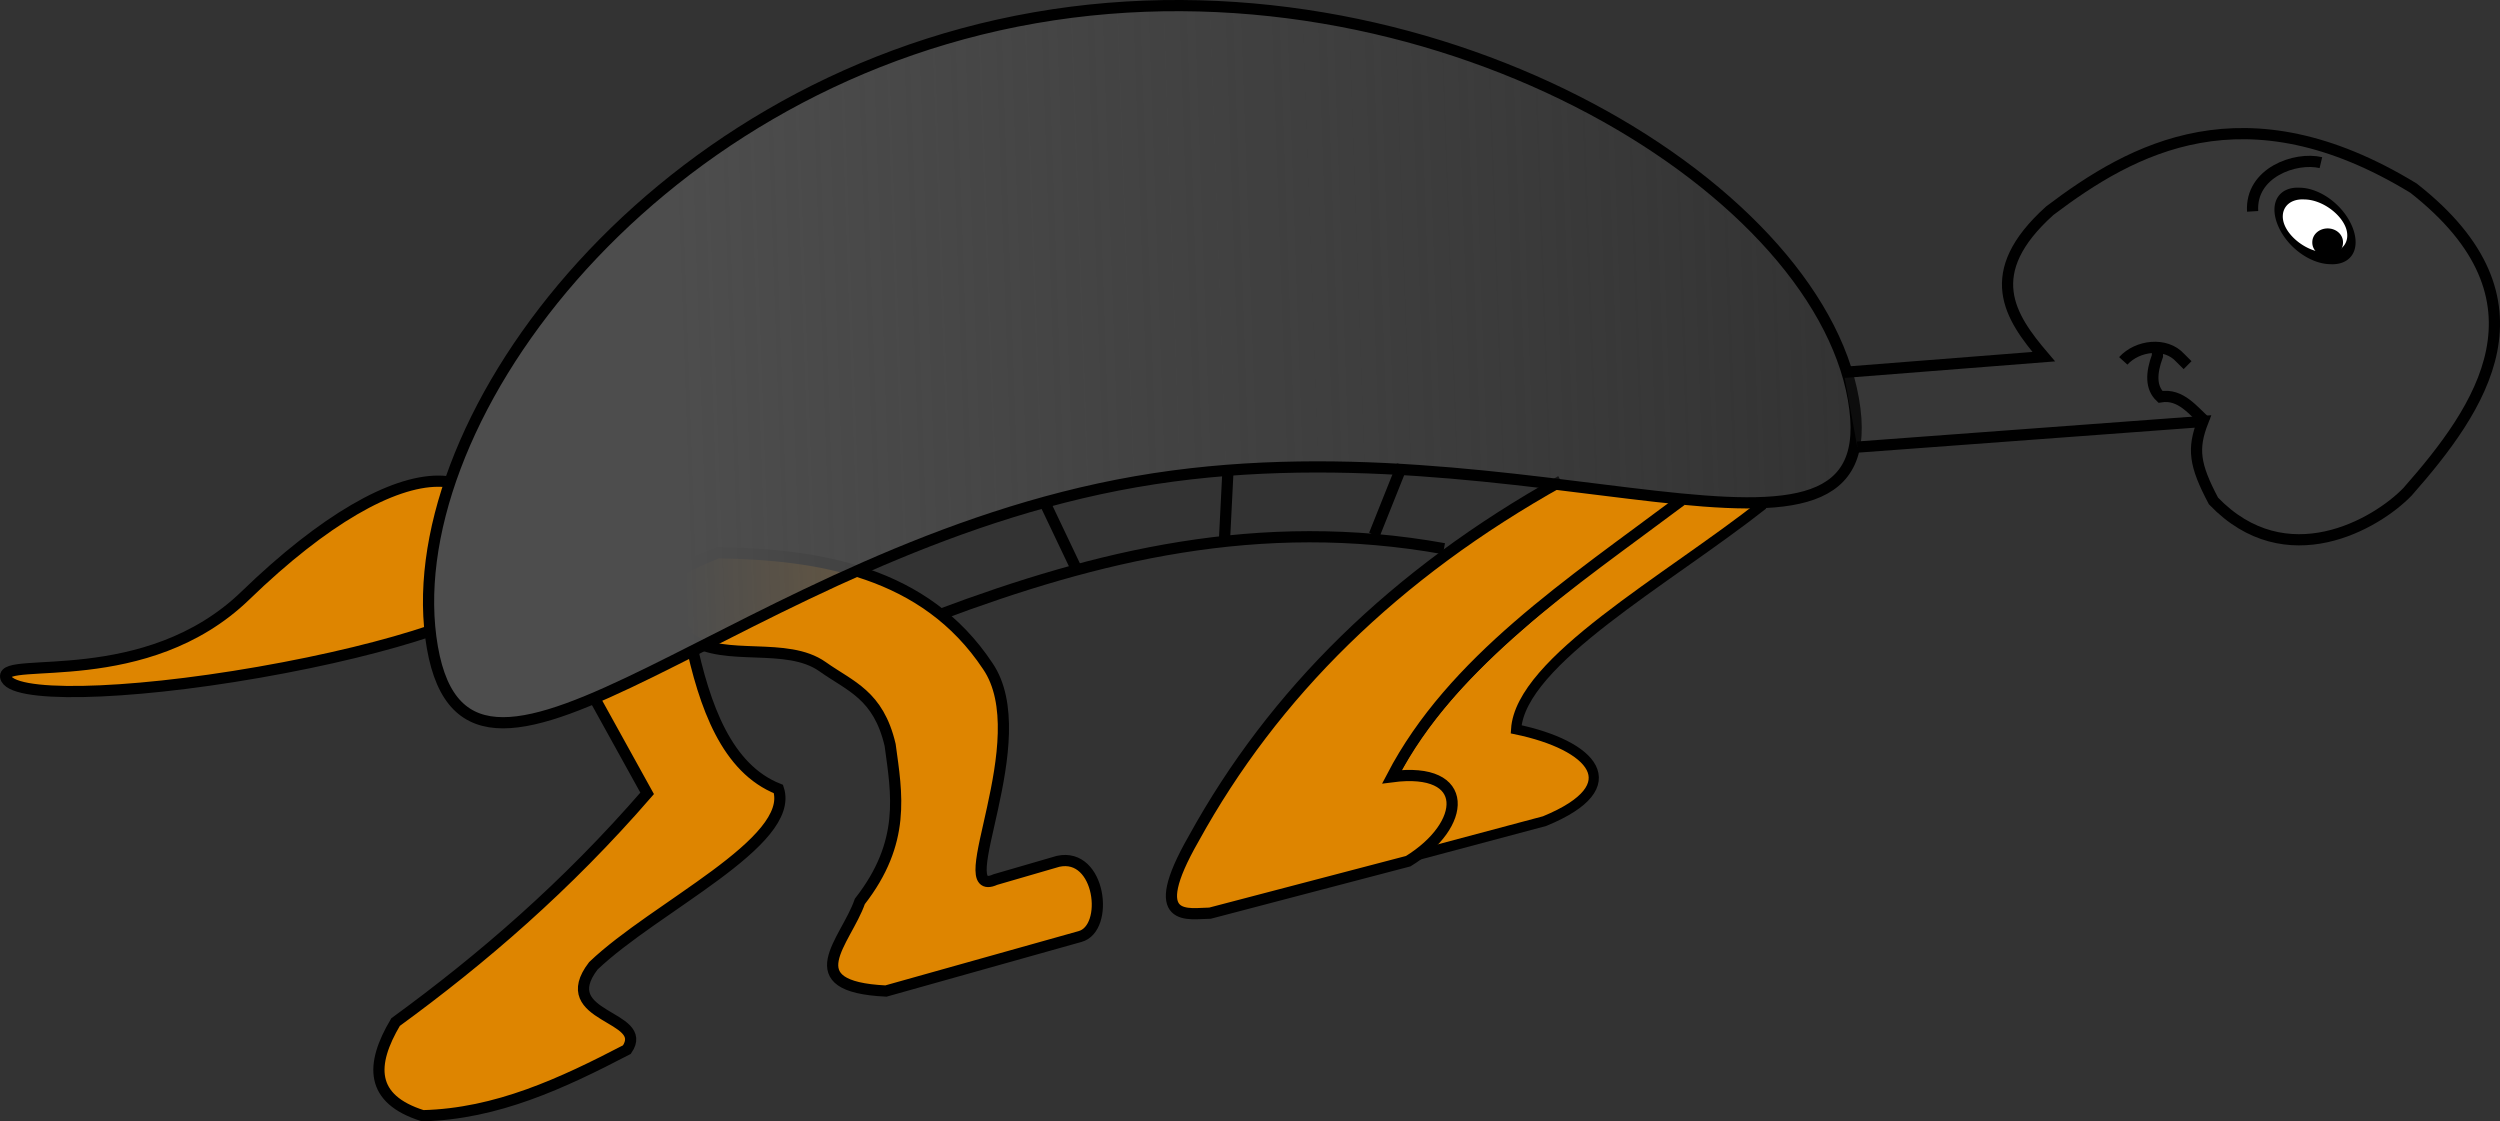
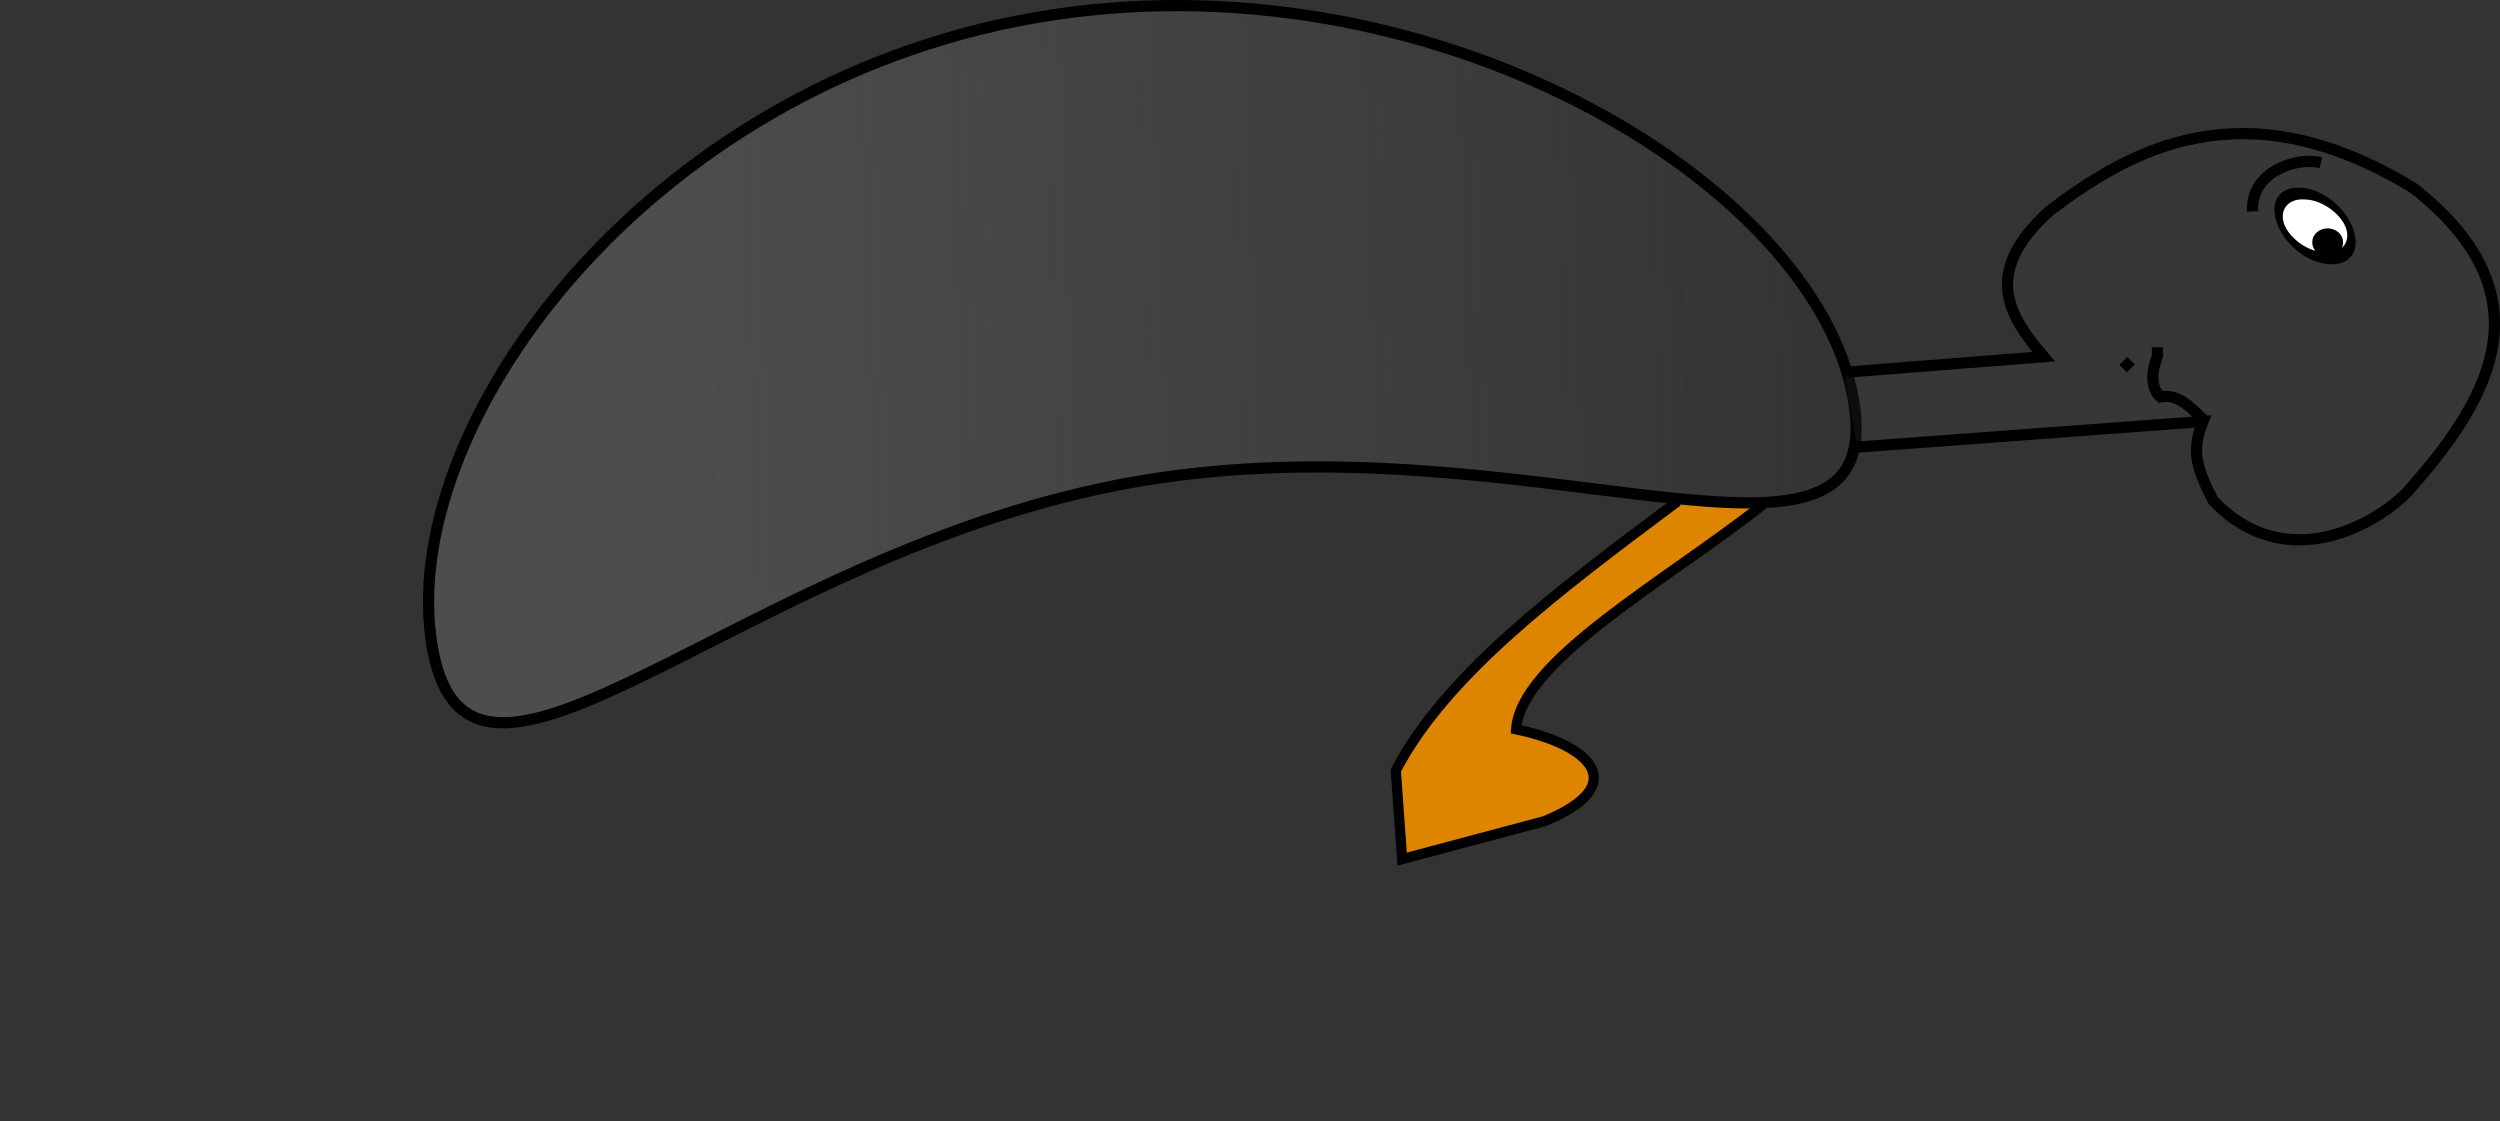
<svg xmlns="http://www.w3.org/2000/svg" viewBox="0 0 491.07 220.26" version="1.0">
  <rect x="0" y="0" width="491.07" height="220.26" fill="#333333" stroke="none" />
  <defs>
    <linearGradient id="a" y2="477.59" gradientUnits="userSpaceOnUse" x2="426.07" gradientTransform="translate(0 -360)" y1="485.67" x1="193.95">
      <stop offset="0" stop-color="#4d4d4d" />
      <stop offset="1" stop-color="#4d4d4d" stop-opacity="0" />
    </linearGradient>
  </defs>
  <path d="M329.518 98.489c-23.61 17.62-45.49 33.99-55.34 52.85l1.24 17.42 27.99-7.47c17.02-7 9.24-14.95-5.6-18.03.87-13.44 29.53-29.2 48.5-44.15" fill-rule="evenodd" stroke="#000" stroke-width="2" fill="#de8500" />
  <path fill="none" d="M83.078 0h282.63v143.07H83.078z" />
-   <path d="M97.928 116.069c.73 4.17-20.37 11.33-47.09 15.99-26.721 4.67-48.998 5.07-49.725.91-.727-4.17 27.605 2.87 47.095-15.99 31.09-30.11 53.2-29.49 49.72-.91z" stroke="#000" stroke-width="2.2" fill="#de8500" />
-   <path d="M117.018 137.579l10.1 18.26c-15.86 18.3-32.46 32.56-49.42 44.93-4.96 8.36-5.08 15.12 5.34 18.39 14.52-.36 27.4-6.37 40.1-12.98 4.68-6.8-14.49-6.14-6.59-16.46 12.12-11.58 39.75-24.32 36.36-34.73-10.11-4.01-14.53-16.14-17.34-29.52 6.88 4.59 18.96.49 26.01 5.49 5.5 3.9 10.95 5.5 13.27 15.37 1.31 9.64 3.14 19.08-5.95 30.74-2.73 7.87-12.93 16.72 5.12 17.6l38.11-10.7c5.84-1.55 4.09-16.61-4.29-14.78l-12.32 3.58c-9.3 4.22 8.32-27.58-1.5-41.94-12.32-18.56-33.09-21.95-53.04-22.25-6.15 2.71-12.23 4.06-9.24 12.87l3.59 3.15M306.618 94.489c-32.67 18.22-56.47 41.77-72.12 70.2-9.74 17-.83 14.69 3.19 14.68l38.93-10.21c11.56-7.11 12.45-18.63-3.19-16.59 11.88-22.79 35.13-37.99 56.8-54.25" fill-rule="evenodd" stroke="#000" stroke-width="2.2" fill="#de8500" />
-   <path d="M184.458 120.779c30.89-11.57 62.86-19.52 99.18-13M204.978 98.199l6.84 14.37M241.228 92.049l-.69 13.68M275.428 91.359l-5.47 13.68" stroke="#000" stroke-width="2.2" fill="none" />
  <path d="M424.43 115.16c7.45 42.69-63.95 2.74-140.99 16.19-77.05 13.44-130.7 75.21-138.15 32.53-7.45-42.69 41.31-110.22 118.35-123.67 77.05-13.442 153.34 32.264 160.79 74.95z" stroke="#000" stroke-width="2.2" fill="url(#a)" transform="translate(-60.362 -36.721)" />
  <path d="M362.15 73.146l39.3-3.086c-6.67-7.827-12.44-16.42 1.19-28.676 16.11-12.192 38.3-24.657 71.45-4.42 28.1 22.026 13.22 43.281-1.19 59.639-6.07 6.297-23.81 16.677-38.11 1.802-3.76-7.099-4.16-10.272-2.08-15.616l-67.88 5.033" fill-rule="evenodd" fill-opacity=".176" stroke="#000" stroke-width="2.2" fill="#4f4f4f" />
  <path d="M433.43 83.013c-2.6-2.25-4.99-5.746-9.06-5.061-1.92-1.818-1.84-4.635-.59-8.039v-1.684" stroke="#000" stroke-width="2.2" fill="none" />
-   <path d="M417.07 70.885c2.8-3.088 8.35-3.72 11.15-.632l1.48 1.474" stroke="#000" stroke-width="2.2" fill="none" />
+   <path d="M417.07 70.885l1.48 1.474" stroke="#000" stroke-width="2.2" fill="none" />
  <path d="M330.41 479.87a2.756 4.787 0 11-5.51 0 2.756 4.787 0 115.51 0z" transform="matrix(-.91 -2.307 1.36 .053 100.28 774.85)" stroke="#000" fill="#fff" />
  <path d="M459.13 47.616a1.915 1.596 0 11-3.828 0 1.915 1.596 0 113.828 0z" stroke="#000" stroke-width="2.2" />
  <path d="M442.48 41.518c-.47-7.619 8.39-10.76 13.41-9.572" stroke="#000" stroke-width="2.2" fill="none" />
</svg>